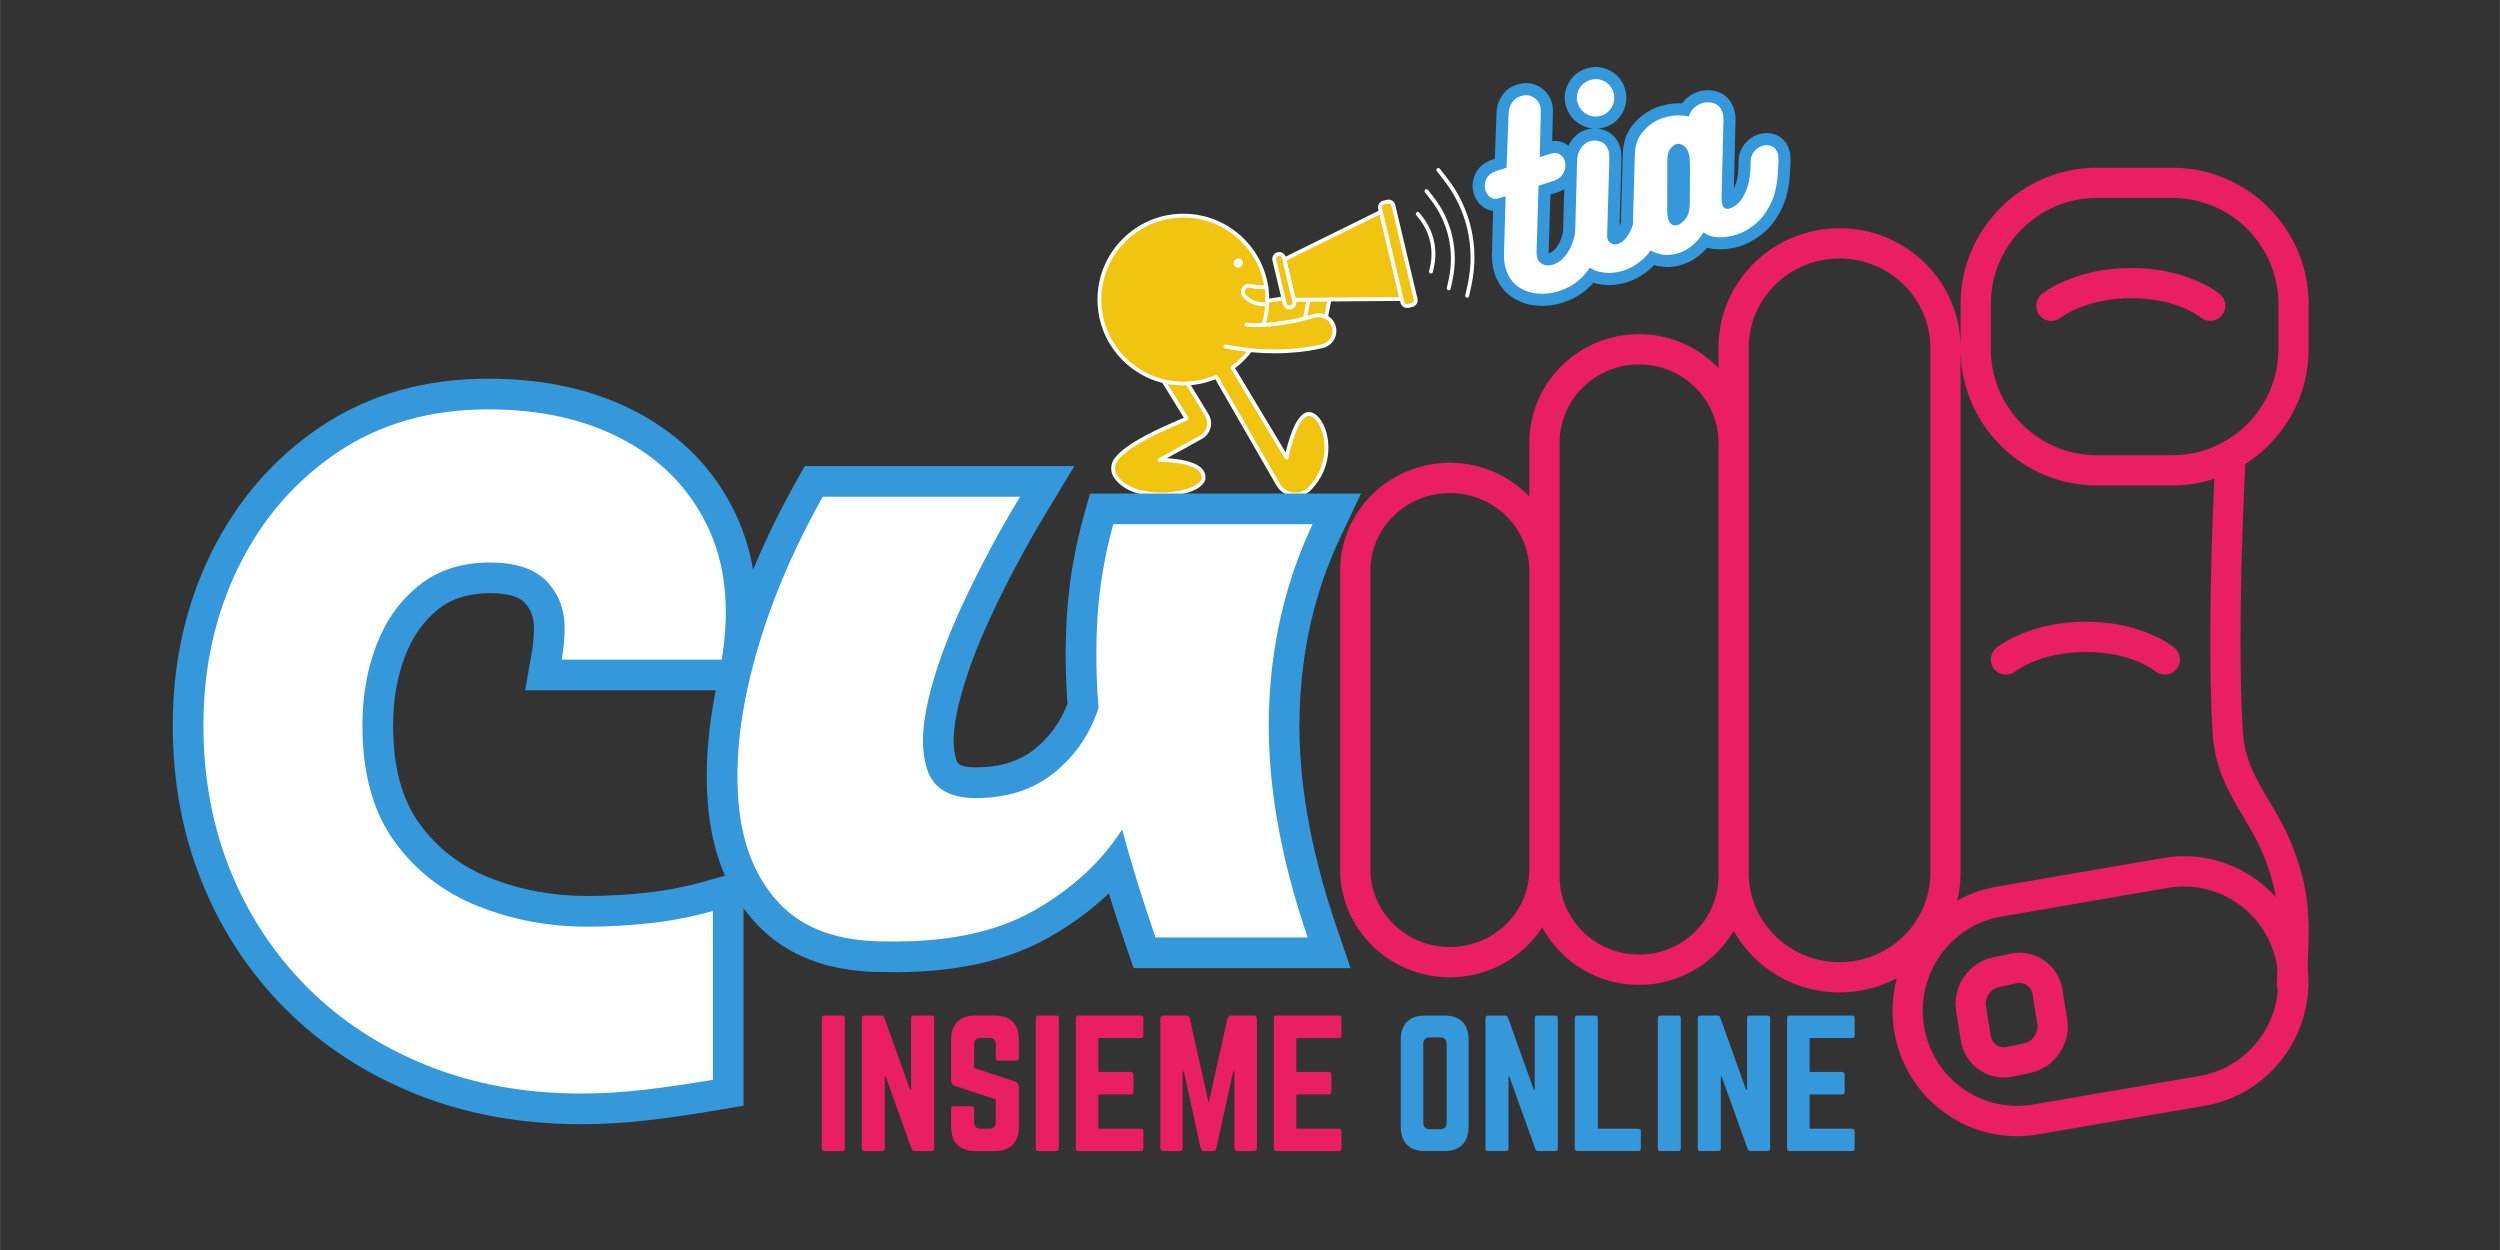
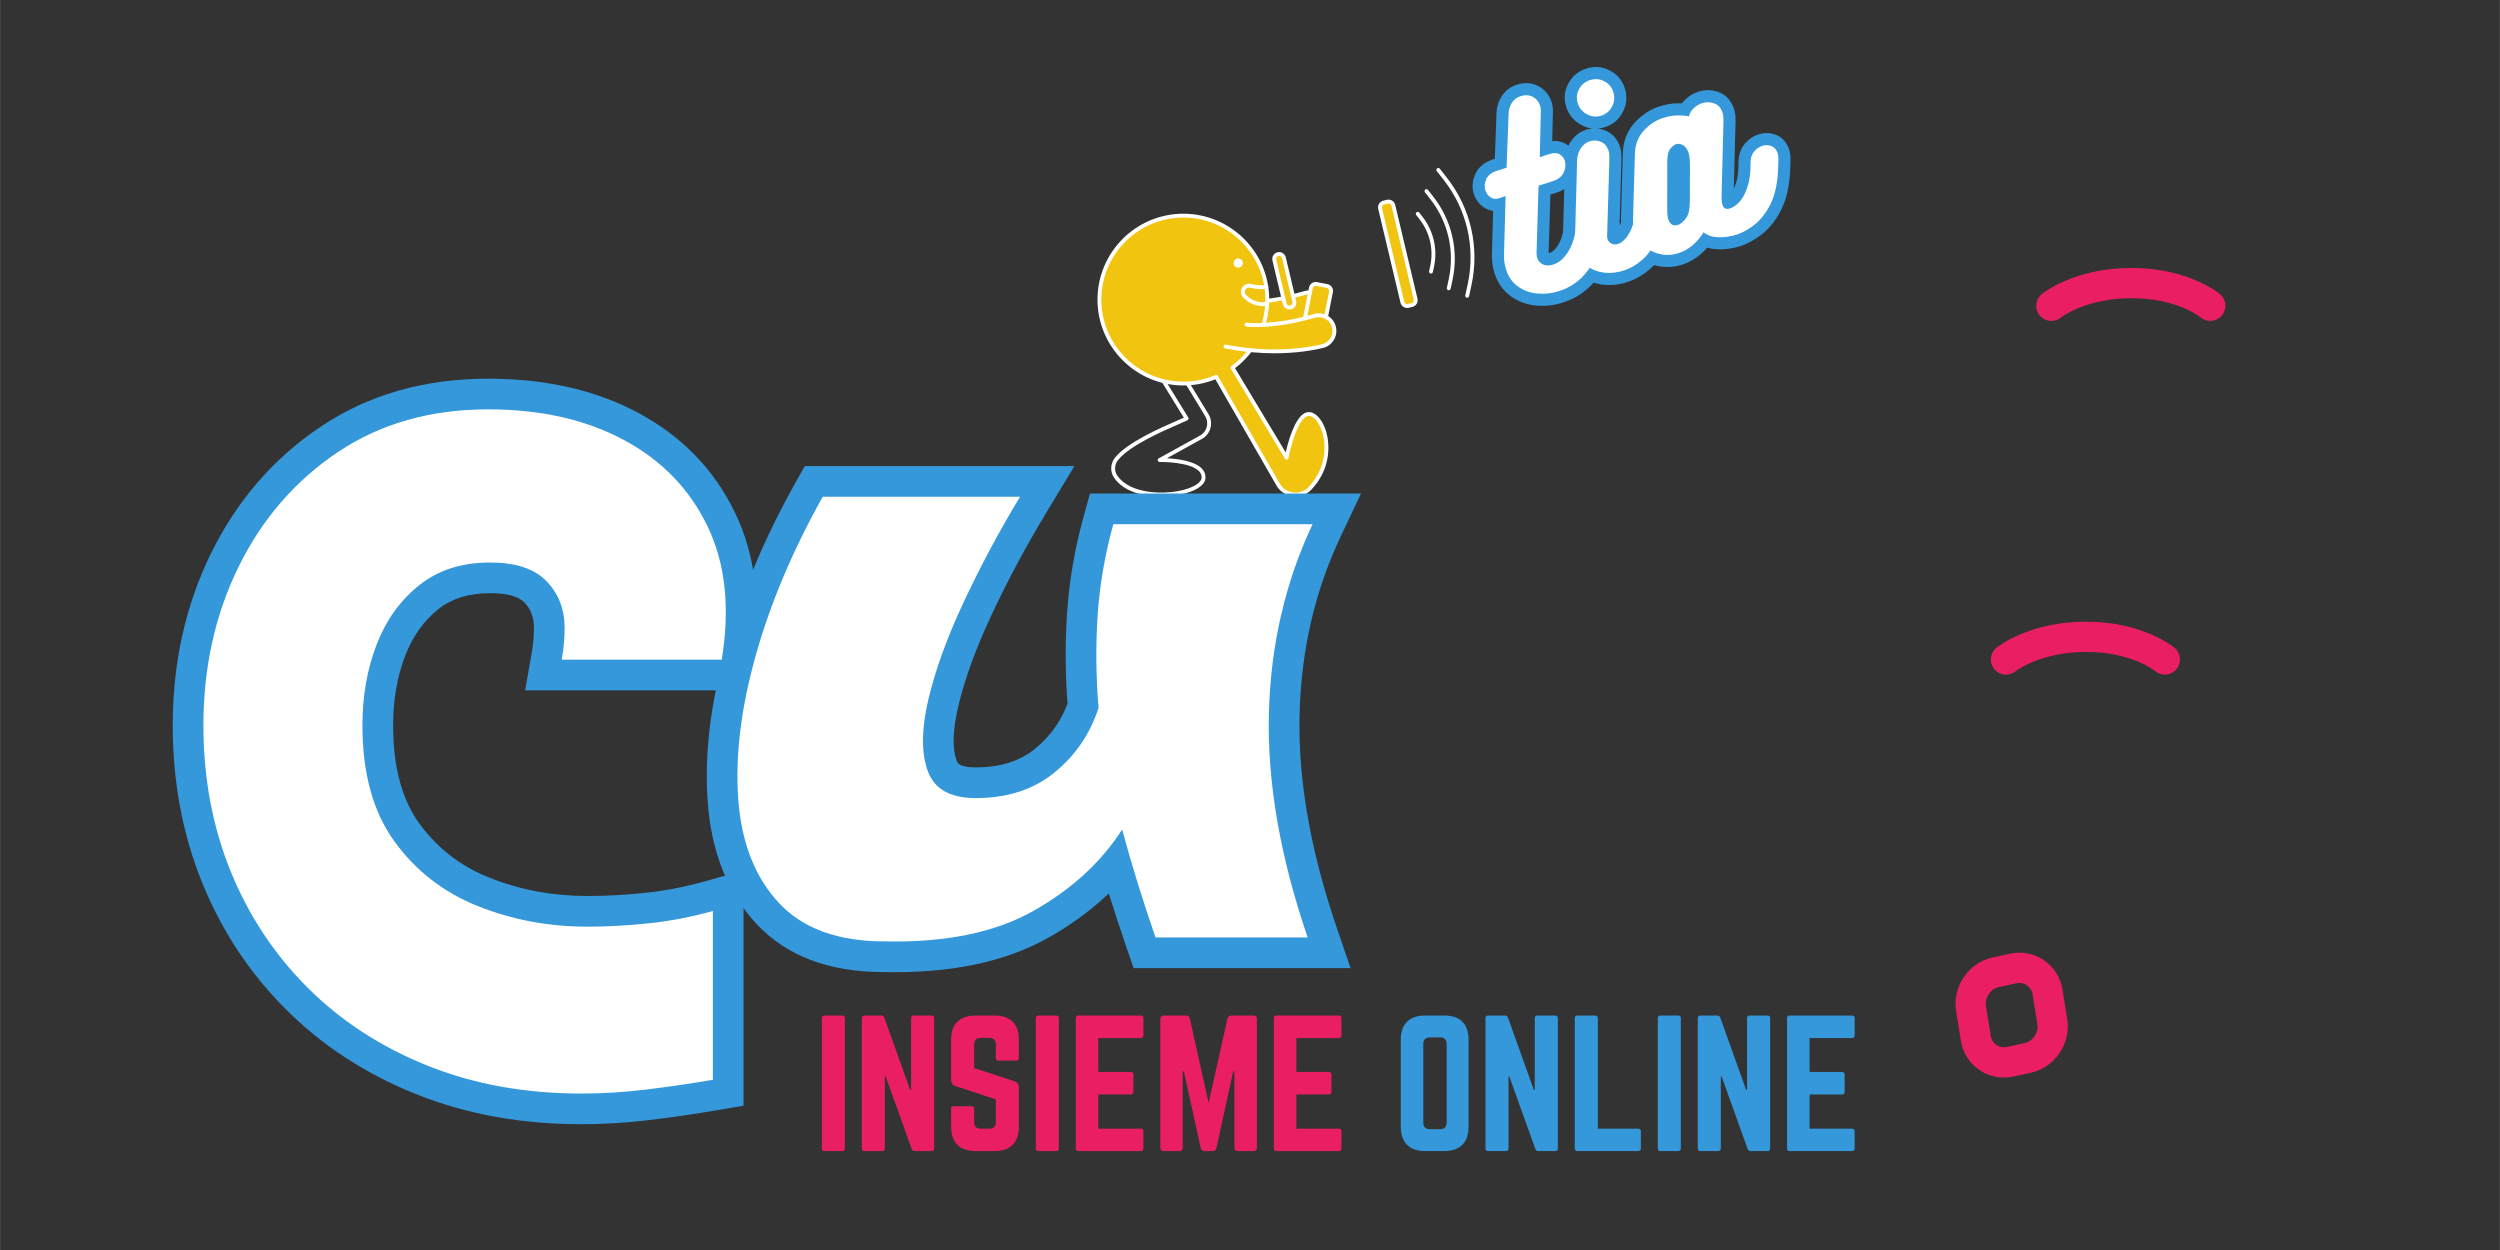
<svg xmlns="http://www.w3.org/2000/svg" version="1.2" preserveAspectRatio="xMidYMid meet" height="1250" viewBox="0 0 1874.88 937.5" zoomAndPan="magnify" width="2500">
  <rect x="0" y="0" width="1874.88" height="937.5" fill="#333333" stroke="none" />
  <defs>
    <clipPath id="46b4bb99cf">
-       <path d="M 1005 125.777 L 1732 125.777 L 1732 852.137 L 1005 852.137 Z M 1005 125.777" />
-     </clipPath>
+       </clipPath>
    <clipPath id="f44c07124d">
      <path d="M 1077 125.777 L 1106 125.777 L 1106 224 L 1077 224 Z M 1077 125.777" />
    </clipPath>
  </defs>
  <g id="6ec64eb2ae">
    <g clip-path="url(#46b4bb99cf)" clip-rule="nonzero">
      <path d="M 1731.414 261.969 L 1731.414 227.922 C 1731.414 171.738 1685.453 125.777 1629.27 125.777 L 1572.523 125.777 C 1516.34 125.777 1470.379 171.738 1470.379 227.922 L 1470.379 260.746 C 1470.379 211.273 1429.723 171.172 1379.578 171.172 C 1329.445 171.172 1288.785 211.273 1288.785 260.746 L 1288.785 276 C 1273.797 260.395 1252.672 250.621 1229.203 250.621 C 1183.77 250.621 1146.918 287.078 1146.918 332.062 L 1146.918 372.289 C 1131.93 356.797 1110.805 347.09 1087.336 347.09 C 1041.895 347.09 1005.051 383.289 1005.051 427.953 L 1005.051 652.117 C 1005.051 696.766 1041.895 732.969 1087.336 732.969 C 1116.473 732.969 1142.016 718.039 1156.637 695.586 C 1170.5 721.203 1197.789 738.645 1229.203 738.645 C 1259.523 738.645 1285.941 722.367 1300.219 698.207 C 1315.719 725.699 1345.434 744.32 1379.578 744.32 C 1395.137 744.32 1409.773 740.445 1422.57 733.645 C 1419.188 746.352 1418.312 759.938 1420.645 773.734 C 1424.859 798.695 1438.5 820.449 1459.051 835.008 C 1474.953 846.27 1493.52 852.148 1512.566 852.148 C 1517.863 852.148 1523.199 851.691 1528.527 850.77 L 1653.625 829.289 C 1702.734 820.863 1736.301 775.004 1730.672 725.699 C 1730.711 724.645 1730.75 723.547 1730.789 722.52 C 1732.027 690.398 1732.922 667.191 1717.816 631.043 C 1713.043 619.629 1707.301 609.98 1701.754 600.648 C 1691.902 584.09 1683.395 569.793 1682.094 549.012 C 1678.676 494.613 1680.762 410.742 1683.945 348.031 C 1712.398 329.848 1731.414 298.055 1731.414 261.969 Z M 1493.078 227.922 C 1493.078 184.113 1528.715 148.477 1572.523 148.477 L 1629.27 148.477 C 1673.078 148.477 1708.715 184.113 1708.715 227.922 L 1708.715 261.969 C 1708.715 291.73 1692.242 317.688 1667.961 331.293 C 1667.516 331.512 1667.086 331.746 1666.676 332.02 C 1655.52 338.004 1642.789 341.414 1629.27 341.414 L 1572.523 341.414 C 1528.715 341.414 1493.078 305.777 1493.078 261.969 Z M 1087.336 710.27 C 1054.48 710.27 1027.75 684.18 1027.75 652.117 L 1027.75 427.953 C 1027.75 395.879 1054.48 369.789 1087.336 369.789 C 1120.191 369.789 1146.918 395.879 1146.918 427.953 L 1146.918 652.117 C 1146.918 684.18 1120.191 710.27 1087.336 710.27 Z M 1288.785 657.215 C 1288.785 689.602 1262.059 715.945 1229.203 715.945 C 1196.348 715.945 1169.617 689.602 1169.617 657.215 L 1169.617 332.062 C 1169.617 299.668 1196.348 273.316 1229.203 273.316 C 1262.059 273.316 1288.785 299.668 1288.785 332.062 Z M 1311.484 654.75 L 1311.484 260.746 C 1311.484 223.871 1342.031 193.871 1379.578 193.871 C 1417.129 193.871 1447.68 223.871 1447.68 260.746 L 1447.68 654.75 C 1447.68 691.625 1417.129 721.621 1379.578 721.621 C 1342.031 721.621 1311.484 691.625 1311.484 654.75 Z M 1649.781 806.922 L 1524.668 828.402 C 1506.172 831.59 1487.535 827.363 1472.168 816.484 C 1456.578 805.445 1446.227 788.918 1443.023 769.953 C 1436.453 731.051 1462.418 694.035 1500.93 687.434 L 1626.027 665.895 C 1630.035 665.207 1634.039 664.867 1638.031 664.867 C 1652.461 664.867 1666.527 669.328 1678.566 677.863 C 1694.145 688.914 1704.492 705.438 1707.695 724.402 C 1707.809 725.07 1707.836 725.727 1707.93 726.395 C 1707.789 730.219 1707.648 734.148 1707.535 738.34 C 1707.492 739.93 1707.785 741.453 1708.34 742.844 C 1705.512 774.371 1682.102 801.375 1649.781 806.922 Z M 1659.438 550.43 C 1661.086 576.688 1671.84 594.77 1682.242 612.254 C 1687.398 620.91 1692.715 629.859 1696.867 639.797 C 1702.059 652.219 1705.07 662.68 1706.766 672.727 C 1702.266 667.805 1697.262 663.293 1691.695 659.348 C 1671.371 644.941 1646.691 639.293 1622.176 643.527 L 1497.082 665.062 C 1486.527 666.871 1476.742 670.492 1467.852 675.422 C 1469.445 668.773 1470.379 661.875 1470.379 654.75 L 1470.379 261.969 C 1470.379 318.152 1516.34 364.113 1572.523 364.113 L 1629.27 364.113 C 1640.227 364.113 1650.77 362.316 1660.684 359.086 C 1657.82 420.801 1656.184 498.582 1659.438 550.43 Z M 1659.438 550.43" style="stroke:none;fill-rule:nonzero;fill:#e91e63;fill-opacity:1;" />
    </g>
    <path d="M 1546.812 742.246 C 1545.367 733.176 1540.457 725.359 1532.98 720.234 C 1525.508 715.113 1516.449 713.34 1507.457 715.273 L 1494.449 718.062 C 1476.414 721.93 1464.094 739.898 1466.996 758.125 L 1470.551 780.43 C 1471.996 789.5 1476.906 797.316 1484.383 802.441 C 1489.883 806.211 1496.242 808.16 1502.801 808.16 C 1505.152 808.16 1507.535 807.91 1509.906 807.398 L 1522.914 804.613 C 1540.949 800.746 1553.27 782.777 1550.371 764.559 Z M 1518.152 782.418 L 1505.148 785.207 C 1502.305 785.828 1499.5 785.285 1497.215 783.723 C 1494.934 782.152 1493.426 779.719 1492.965 776.855 L 1489.414 754.547 C 1488.395 748.16 1492.875 741.613 1499.211 740.258 L 1512.219 737.469 C 1512.98 737.305 1513.746 737.219 1514.496 737.219 C 1516.527 737.219 1518.48 737.812 1520.148 738.953 C 1522.43 740.523 1523.938 742.957 1524.398 745.82 L 1527.949 768.125 C 1528.969 774.516 1524.488 781.059 1518.152 782.418 Z M 1518.152 782.418" style="stroke:none;fill-rule:nonzero;fill:#e91e63;fill-opacity:1;" />
    <path d="M 1564.359 466.258 C 1521.617 466.258 1498.203 485.055 1497.227 485.855 C 1492.383 489.832 1491.676 496.98 1495.648 501.832 C 1497.891 504.562 1501.152 505.98 1504.43 505.98 C 1506.965 505.98 1509.512 505.141 1511.625 503.41 C 1511.797 503.266 1530.199 488.957 1564.359 488.957 C 1598.352 488.957 1615.609 502.762 1616.254 503.289 C 1621.035 507.332 1628.188 506.746 1632.25 501.973 C 1636.301 497.199 1635.719 490.031 1630.938 485.977 C 1629.988 485.172 1607.207 466.258 1564.359 466.258 Z M 1564.359 466.258" style="stroke:none;fill-rule:nonzero;fill:#e91e63;fill-opacity:1;" />
    <path d="M 1598.402 200.969 C 1555.66 200.969 1532.246 219.77 1531.27 220.566 C 1526.426 224.543 1525.719 231.695 1529.691 236.543 C 1531.938 239.273 1535.195 240.691 1538.477 240.691 C 1541.008 240.691 1543.559 239.852 1545.668 238.121 C 1545.84 237.977 1564.242 223.668 1598.402 223.668 C 1632.395 223.668 1649.652 237.473 1650.297 238 C 1655.078 242.047 1662.234 241.457 1666.293 236.688 C 1670.348 231.91 1669.762 224.746 1664.98 220.688 C 1664.035 219.883 1641.25 200.969 1598.402 200.969 Z M 1598.402 200.969" style="stroke:none;fill-rule:nonzero;fill:#e91e63;fill-opacity:1;" />
    <path d="M 927.523 226.328 C 927.523 226.328 947.117 228.871 978.512 219.754 C 984.961 217.887 991.656 221.84 993.18 228.383 C 994.641 234.695 990.707 240.984 984.402 242.469 C 970.637 245.703 945 249.246 911.719 242.723" style="stroke:none;fill-rule:nonzero;fill:#f1c40f;fill-opacity:1;" />
    <path d="M 948.516 247.809 C 937.676 247.809 925.191 246.848 911.438 244.152 C 910.656 244 910.141 243.238 910.293 242.449 C 910.445 241.668 911.207 241.152 911.996 241.305 C 945.711 247.906 971.621 243.984 984.07 241.059 C 989.59 239.762 993.047 234.223 991.766 228.711 C 991.121 225.922 989.402 223.594 986.941 222.145 C 984.492 220.711 981.637 220.348 978.918 221.137 C 947.586 230.23 928.148 227.863 927.336 227.754 C 926.547 227.652 925.98 226.922 926.082 226.133 C 926.184 225.34 926.914 224.777 927.703 224.879 C 927.898 224.898 947.414 227.262 978.105 218.348 C 981.598 217.336 985.25 217.789 988.402 219.637 C 991.562 221.492 993.766 224.48 994.59 228.051 C 996.23 235.117 991.809 242.211 984.73 243.875 C 977.152 245.664 964.66 247.809 948.516 247.809 Z M 948.516 247.809" style="stroke:none;fill-rule:nonzero;fill:#ffffff;fill-opacity:1;" />
    <path d="M 998.18 218.863 L 991.664 251.898 C 991.273 253.898 989.332 255.195 987.34 254.805 L 979.504 253.258 C 977.504 252.867 976.207 250.926 976.602 248.934 L 983.113 215.898 C 983.504 213.898 985.445 212.602 987.441 212.996 L 995.273 214.539 C 997.273 214.93 998.57 216.871 998.18 218.863 Z M 998.18 218.863" style="stroke:none;fill-rule:nonzero;fill:#f1c40f;fill-opacity:1;" />
    <path d="M 988.047 256.324 C 987.723 256.324 987.391 256.297 987.055 256.23 L 979.223 254.688 C 976.449 254.137 974.629 251.434 975.18 248.66 L 981.695 215.617 C 981.961 214.27 982.73 213.109 983.867 212.344 C 985.004 211.574 986.375 211.305 987.723 211.566 L 995.555 213.109 C 996.902 213.379 998.062 214.145 998.824 215.293 C 999.582 216.43 999.859 217.797 999.598 219.145 L 993.086 252.188 C 992.605 254.629 990.453 256.324 988.047 256.324 Z M 986.723 214.371 C 986.281 214.371 985.852 214.5 985.484 214.746 C 984.992 215.082 984.648 215.59 984.535 216.176 L 978.02 249.215 C 977.781 250.426 978.57 251.605 979.781 251.848 L 987.613 253.391 C 988.824 253.621 990.004 252.84 990.242 251.629 L 996.758 218.59 C 996.875 218 996.75 217.406 996.426 216.906 C 996.09 216.414 995.582 216.074 994.996 215.957 L 987.164 214.414 C 987.012 214.387 986.867 214.371 986.723 214.371 Z M 986.723 214.371" style="stroke:none;fill-rule:nonzero;fill:#ffffff;fill-opacity:1;" />
-     <path d="M 881.383 272.41 L 905.07 311.348 C 908.582 317.133 906.574 324.676 900.656 327.934 L 869.672 345.027 C 869.672 345.027 903.445 344.398 902.605 358.484 C 901.828 371.395 851.066 378.867 836.676 357.418 C 833.988 353.418 834.246 348.137 837.211 344.34 C 848.305 330.137 885.504 316.355 889.887 313.871 L 868.121 278.547 Z M 881.383 272.41" style="stroke:none;fill-rule:nonzero;fill:#f1c40f;fill-opacity:1;" />
    <path d="M 870.715 372.375 C 857.066 372.375 842.441 368.629 835.457 358.223 C 832.438 353.715 832.676 347.773 836.059 343.441 C 845.168 331.781 870.875 320.637 883.238 315.285 C 885.094 314.48 886.699 313.785 887.816 313.27 L 866.883 279.301 C 866.664 278.945 866.609 278.52 866.73 278.121 C 866.855 277.723 867.137 277.395 867.512 277.223 L 880.773 271.09 C 881.441 270.781 882.238 271.027 882.621 271.656 L 906.309 310.598 C 908.215 313.734 908.742 317.414 907.801 320.957 C 906.859 324.5 904.57 327.434 901.352 329.203 L 875.078 343.695 C 882.578 344.078 895.742 345.594 901.328 351.41 C 903.293 353.453 904.199 355.859 904.039 358.562 C 903.758 363.332 898.172 367.535 888.723 370.105 C 883.578 371.52 877.258 372.375 870.715 372.375 Z M 870.207 279.172 L 891.121 313.102 C 891.332 313.438 891.387 313.844 891.285 314.227 C 891.188 314.609 890.938 314.93 890.598 315.125 C 889.656 315.66 887.562 316.566 884.391 317.941 C 872.254 323.203 847 334.145 838.348 345.223 C 835.742 348.562 835.543 353.137 837.871 356.605 C 847.297 370.648 873.34 371.301 887.969 367.316 C 895.902 365.156 900.953 361.738 901.156 358.398 C 901.273 356.504 900.641 354.883 899.25 353.426 C 892.266 346.152 869.926 346.469 869.703 346.477 C 869.035 346.461 868.449 346.043 868.273 345.406 C 868.102 344.762 868.391 344.086 868.977 343.762 L 899.961 326.668 C 902.477 325.277 904.266 322.984 905.004 320.211 C 905.742 317.438 905.328 314.551 903.836 312.102 L 880.824 274.266 Z M 870.207 279.172" style="stroke:none;fill-rule:nonzero;fill:#ffffff;fill-opacity:1;" />
    <path d="M 982.441 366.238 C 975.555 373.578 963.477 372.02 958.465 363.301 L 912.066 282.648 C 904.512 285.871 896.184 287.648 887.453 287.648 C 852.688 287.648 824.504 259.461 824.504 224.688 C 824.504 189.922 852.688 161.738 887.453 161.738 C 922.227 161.738 950.414 189.922 950.414 224.688 C 950.414 245.703 940.125 264.301 924.305 275.734 L 964.867 343.238 C 964.867 343.238 972.02 305.355 984.164 311.082 C 994.309 315.848 1002.598 344.754 982.441 366.238 Z M 982.441 366.238" style="stroke:none;fill-rule:nonzero;fill:#f1c40f;fill-opacity:1;" />
    <path d="M 971.664 372.359 C 971.02 372.359 970.367 372.324 969.707 372.242 C 964.414 371.629 959.863 368.637 957.211 364.02 L 911.453 284.469 C 903.844 287.531 895.781 289.09 887.461 289.09 C 851.941 289.098 823.055 260.207 823.055 224.688 C 823.055 189.176 851.941 160.289 887.453 160.289 C 922.965 160.289 951.863 189.176 951.863 224.688 C 951.863 244.855 942.305 263.984 926.227 276.121 L 964.215 339.34 C 966.008 331.543 970.855 313.727 978.441 309.848 C 980.52 308.793 982.648 308.762 984.781 309.762 C 989.648 312.051 993.852 319.043 995.48 327.574 C 996.766 334.281 998.172 351.586 983.496 367.215 C 980.391 370.547 976.156 372.359 971.664 372.359 Z M 912.066 281.199 C 912.574 281.199 913.062 281.469 913.32 281.926 L 959.719 362.578 C 961.906 366.383 965.664 368.859 970.043 369.367 C 974.324 369.867 978.461 368.359 981.383 365.242 C 995.141 350.578 993.836 334.398 992.637 328.125 C 991.191 320.586 987.539 314.27 983.547 312.395 C 982.23 311.77 981.027 311.785 979.758 312.438 C 972.867 315.949 967.703 336.059 966.297 343.508 C 966.188 344.102 965.715 344.559 965.129 344.664 C 964.535 344.766 963.941 344.5 963.629 343.984 L 923.066 276.48 C 922.676 275.836 922.852 275.004 923.457 274.562 C 939.43 263.02 948.965 244.375 948.965 224.688 C 948.965 190.777 921.371 163.188 887.453 163.188 C 853.543 163.188 825.953 190.777 825.953 224.688 C 825.953 258.605 853.543 286.199 887.453 286.199 C 895.816 286.199 903.902 284.555 911.504 281.316 C 911.684 281.234 911.879 281.199 912.066 281.199 Z M 912.066 281.199" style="stroke:none;fill-rule:nonzero;fill:#ffffff;fill-opacity:1;" />
    <path d="M 932.074 197.285 C 932.074 197.746 931.984 198.188 931.809 198.609 C 931.633 199.035 931.383 199.41 931.059 199.734 C 930.734 200.059 930.359 200.309 929.938 200.484 C 929.512 200.66 929.07 200.75 928.609 200.75 C 928.152 200.75 927.711 200.66 927.285 200.484 C 926.859 200.309 926.484 200.059 926.16 199.734 C 925.836 199.41 925.586 199.035 925.41 198.609 C 925.234 198.188 925.148 197.746 925.148 197.285 C 925.148 196.824 925.234 196.383 925.41 195.961 C 925.586 195.535 925.836 195.16 926.16 194.836 C 926.484 194.512 926.859 194.262 927.285 194.086 C 927.711 193.91 928.152 193.82 928.609 193.82 C 929.07 193.82 929.512 193.91 929.938 194.086 C 930.359 194.262 930.734 194.512 931.059 194.836 C 931.383 195.16 931.633 195.535 931.809 195.961 C 931.984 196.383 932.074 196.824 932.074 197.285 Z M 932.074 197.285" style="stroke:none;fill-rule:nonzero;fill:#ffffff;fill-opacity:1;" />
    <path d="M 934.805 243.492 C 934.805 243.492 954.398 246.035 985.793 236.922 C 992.242 235.051 998.938 239.008 1000.461 245.551 C 1001.926 251.859 997.988 258.148 991.688 259.637 C 977.918 262.867 952.281 266.41 919.004 259.891" style="stroke:none;fill-rule:nonzero;fill:#f1c40f;fill-opacity:1;" />
    <path d="M 955.797 264.969 C 944.957 264.969 932.473 264.004 918.719 261.309 C 917.938 261.156 917.422 260.398 917.574 259.605 C 917.727 258.824 918.488 258.309 919.277 258.461 C 952.992 265.062 978.902 261.145 991.352 258.215 C 996.875 256.918 1000.328 251.383 999.047 245.867 C 998.402 243.078 996.684 240.754 994.223 239.305 C 991.773 237.871 988.918 237.508 986.199 238.305 C 954.871 247.398 935.43 245.02 934.617 244.918 C 933.828 244.816 933.262 244.094 933.363 243.297 C 933.465 242.5 934.195 241.934 934.988 242.043 C 935.184 242.066 954.695 244.426 985.391 235.516 C 988.883 234.5 992.539 234.957 995.684 236.805 C 998.844 238.66 1001.047 241.645 1001.875 245.215 C 1003.512 252.281 999.09 259.375 992.012 261.035 C 984.434 262.824 971.941 264.969 955.797 264.969 Z M 955.797 264.969" style="stroke:none;fill-rule:nonzero;fill:#ffffff;fill-opacity:1;" />
-     <path d="M 1035.625 158.852 L 1051.137 224.211 L 970.348 224.848 L 963.164 194.598 Z M 1035.625 158.852" style="stroke:none;fill-rule:nonzero;fill:#f1c40f;fill-opacity:1;" />
-     <path d="M 970.348 226.297 C 969.672 226.297 969.094 225.832 968.934 225.184 L 961.754 194.93 C 961.594 194.27 961.914 193.598 962.52 193.293 L 1034.98 157.555 C 1035.371 157.359 1035.84 157.352 1036.242 157.543 C 1036.641 157.73 1036.93 158.094 1037.031 158.52 L 1052.543 223.879 C 1052.645 224.305 1052.543 224.762 1052.273 225.109 C 1052 225.457 1051.586 225.66 1051.145 225.668 L 970.355 226.305 C 970.355 226.297 970.348 226.297 970.348 226.297 Z M 964.84 195.379 L 971.484 223.383 L 1049.305 222.77 L 1034.633 160.953 Z M 964.84 195.379" style="stroke:none;fill-rule:nonzero;fill:#ffffff;fill-opacity:1;" />
    <path d="M 962.867 193.336 L 970.645 226.102 C 971.113 228.078 969.891 230.074 967.91 230.535 C 965.934 231.008 963.941 229.781 963.477 227.805 L 955.703 195.039 C 955.23 193.062 956.457 191.066 958.434 190.605 C 960.414 190.133 962.398 191.359 962.867 193.336 Z M 962.867 193.336" style="stroke:none;fill-rule:nonzero;fill:#f1c40f;fill-opacity:1;" />
    <path d="M 967.051 232.086 C 966.109 232.086 965.188 231.824 964.363 231.32 C 963.195 230.602 962.375 229.473 962.059 228.129 L 954.281 195.363 C 953.965 194.031 954.188 192.656 954.906 191.488 C 955.621 190.32 956.754 189.504 958.094 189.184 C 959.426 188.867 960.805 189.09 961.977 189.809 C 963.145 190.523 963.965 191.656 964.281 192.996 L 972.055 225.762 C 972.375 227.094 972.152 228.473 971.434 229.645 C 970.715 230.812 969.586 231.629 968.246 231.949 C 967.848 232.043 967.449 232.086 967.051 232.086 Z M 959.281 191.953 C 959.109 191.953 958.934 191.973 958.762 192.012 C 958.18 192.148 957.688 192.504 957.371 193.012 C 957.059 193.516 956.957 194.117 957.094 194.699 L 964.867 227.465 C 965.008 228.043 965.363 228.535 965.867 228.855 C 966.375 229.168 966.977 229.27 967.559 229.129 C 968.137 228.992 968.629 228.637 968.949 228.129 C 969.258 227.625 969.359 227.023 969.223 226.441 L 961.449 193.676 C 961.312 193.098 960.957 192.605 960.449 192.293 C 960.094 192.066 959.695 191.953 959.281 191.953 Z M 959.281 191.953" style="stroke:none;fill-rule:nonzero;fill:#ffffff;fill-opacity:1;" />
    <path d="M 1044.941 154 L 1061.645 224.355 C 1062.117 226.332 1060.891 228.328 1058.914 228.789 L 1056.172 229.441 C 1054.195 229.914 1052.203 228.688 1051.738 226.711 L 1035.039 156.352 C 1034.566 154.375 1035.793 152.383 1037.77 151.918 L 1040.508 151.266 C 1042.484 150.797 1044.473 152.02 1044.941 154 Z M 1044.941 154" style="stroke:none;fill-rule:nonzero;fill:#f1c40f;fill-opacity:1;" />
    <path d="M 1055.305 230.992 C 1054.363 230.992 1053.441 230.73 1052.617 230.227 C 1051.449 229.508 1050.629 228.379 1050.312 227.035 L 1033.609 156.68 C 1033.293 155.348 1033.516 153.969 1034.234 152.805 C 1034.949 151.637 1036.082 150.816 1037.422 150.5 L 1040.16 149.848 C 1041.492 149.527 1042.871 149.754 1044.043 150.469 C 1045.211 151.188 1046.031 152.316 1046.348 153.656 L 1063.051 224.016 C 1063.703 226.77 1061.992 229.543 1059.238 230.195 L 1056.5 230.848 C 1056.102 230.949 1055.703 230.992 1055.305 230.992 Z M 1041.363 152.613 C 1041.188 152.613 1041.016 152.637 1040.84 152.672 L 1038.102 153.324 C 1037.523 153.461 1037.031 153.816 1036.711 154.324 C 1036.398 154.832 1036.297 155.434 1036.438 156.012 L 1053.137 226.371 C 1053.273 226.949 1053.629 227.441 1054.137 227.762 C 1054.645 228.074 1055.246 228.168 1055.824 228.035 L 1058.566 227.383 C 1059.77 227.102 1060.508 225.891 1060.223 224.688 L 1043.523 154.332 C 1043.383 153.754 1043.031 153.258 1042.523 152.941 C 1042.176 152.73 1041.77 152.613 1041.363 152.613 Z M 1041.363 152.613" style="stroke:none;fill-rule:nonzero;fill:#ffffff;fill-opacity:1;" />
    <path d="M 947.789 229.617 C 941.633 229.617 936.441 227.441 932.348 223.137 C 930.414 221.102 930.074 218.234 931.48 215.828 C 932.906 213.398 935.602 212.285 938.355 212.988 C 944.34 214.523 949.43 213.777 949.477 213.77 C 950.27 213.645 951.008 214.195 951.129 214.988 C 951.254 215.777 950.703 216.516 949.914 216.641 C 949.68 216.676 944.184 217.48 937.633 215.797 C 935.848 215.344 934.574 216.27 933.973 217.297 C 933.387 218.305 933.195 219.84 934.438 221.145 C 938.465 225.383 943.762 227.227 950.176 226.609 C 950.977 226.535 951.68 227.117 951.754 227.914 C 951.832 228.711 951.246 229.422 950.449 229.492 C 949.551 229.574 948.66 229.617 947.789 229.617 Z M 947.789 229.617" style="stroke:none;fill-rule:nonzero;fill:#ffffff;fill-opacity:1;" />
    <g clip-path="url(#f44c07124d)" clip-rule="nonzero">
      <path d="M 1100.324 223.285 C 1100.223 223.285 1100.121 223.27 1100.012 223.246 C 1099.23 223.074 1098.734 222.305 1098.902 221.523 L 1100.691 213.297 C 1106.707 185.723 1100.156 157.164 1082.73 134.965 L 1077.527 128.34 C 1077.035 127.711 1077.145 126.797 1077.773 126.305 C 1078.402 125.812 1079.316 125.922 1079.809 126.551 L 1085.012 133.176 C 1102.977 156.055 1109.727 185.488 1103.531 213.914 L 1101.742 222.137 C 1101.59 222.82 1100.988 223.285 1100.324 223.285 Z M 1100.324 223.285" style="stroke:none;fill-rule:nonzero;fill:#ffffff;fill-opacity:1;" />
    </g>
    <path d="M 1086.496 217.684 C 1086.395 217.684 1086.293 217.668 1086.188 217.645 C 1085.402 217.473 1084.91 216.703 1085.078 215.922 L 1086.461 209.566 C 1091.086 188.359 1086.047 166.395 1072.645 149.316 L 1068.629 144.203 C 1068.137 143.57 1068.246 142.66 1068.875 142.164 C 1069.508 141.672 1070.418 141.781 1070.91 142.414 L 1074.926 147.527 C 1088.867 165.289 1094.105 188.125 1089.293 210.184 L 1087.91 216.539 C 1087.758 217.227 1087.164 217.684 1086.496 217.684 Z M 1086.496 217.684" style="stroke:none;fill-rule:nonzero;fill:#ffffff;fill-opacity:1;" />
    <path d="M 1073.18 205.176 C 1073.078 205.176 1072.977 205.16 1072.867 205.141 C 1072.086 204.965 1071.594 204.199 1071.758 203.414 L 1072.586 199.633 C 1075.297 187.191 1072.348 174.316 1064.484 164.301 L 1062.094 161.258 C 1061.602 160.629 1061.711 159.715 1062.34 159.223 C 1062.969 158.73 1063.883 158.84 1064.375 159.469 L 1066.766 162.512 C 1075.164 173.207 1078.316 186.969 1075.418 200.25 L 1074.594 204.031 C 1074.449 204.711 1073.848 205.176 1073.18 205.176 Z M 1073.18 205.176" style="stroke:none;fill-rule:nonzero;fill:#ffffff;fill-opacity:1;" />
    <g style="fill:#3498db;fill-opacity:1;">
      <g transform="translate(137.782, 719.298)">
        <path d="M 260.781 -228.539 C 262.02 -235.562 262.641 -242.082 262.641 -248.102 C 262.641 -256.098 260.273 -262.527 255.543 -267.387 C 250.98 -272.074 242.363 -274.418 229.695 -274.418 C 213.934 -274.418 201.031 -270.434 190.984 -262.469 C 180.02 -253.773 171.734 -242.168 166.121 -227.656 C 160.039 -211.918 156.996 -194.441 156.996 -175.215 C 156.996 -144.348 163.52 -119.879 176.566 -101.816 C 189.91 -83.336 207.402 -69.77 229.035 -61.117 C 252.062 -51.906 276.574 -47.301 302.578 -47.301 C 316.969 -47.301 331.73 -48.117 346.863 -49.746 C 361.539 -51.328 376.113 -54.152 390.582 -58.223 L 419.82 -66.445 L 419.82 109.953 L 400.699 113.23 C 383.137 116.238 365.941 118.75 349.109 120.758 C 331.762 122.832 314.781 123.867 298.16 123.867 C 252.988 123.867 211.605 116.32 174.008 101.23 C 136.246 86.07 103.742 64.867 76.492 37.617 C 49.258 10.383 28.309 -21.367 13.641 -57.633 C -0.977 -93.773 -8.281 -132.969 -8.281 -175.215 C -8.281 -222.473 1.344 -265.621 20.594 -304.656 C 40.078 -344.164 67.477 -375.734 102.789 -399.367 C 138.562 -423.309 180.375 -435.281 228.223 -435.281 C 271.328 -435.281 308.809 -426.766 340.664 -409.742 C 373.539 -392.168 397.816 -367.141 413.484 -334.664 C 429.09 -302.316 433.309 -264.367 426.141 -220.805 L 422.969 -201.535 L 256.016 -201.535 Z M 306.094 -220.543 L 283.438 -224.543 L 283.438 -247.547 L 403.438 -247.547 L 403.438 -224.543 L 380.738 -228.277 C 386.328 -262.266 383.43 -291.062 372.043 -314.668 C 360.719 -338.141 343.027 -356.305 318.973 -369.16 C 293.895 -382.562 263.645 -389.266 228.223 -389.266 C 189.691 -389.266 156.41 -379.887 128.379 -361.129 C 99.887 -342.059 77.715 -316.453 61.863 -284.305 C 45.773 -251.684 37.73 -215.32 37.73 -175.215 C 37.73 -138.938 43.922 -105.492 56.297 -74.883 C 68.625 -44.398 86.203 -17.746 109.031 5.082 C 131.84 27.895 159.215 45.707 191.148 58.527 C 223.246 71.41 258.918 77.852 298.16 77.852 C 312.953 77.852 328.121 76.926 343.656 75.07 C 359.711 73.152 376.133 70.754 392.926 67.875 L 396.812 90.555 L 373.805 90.555 L 373.805 -36.074 L 396.812 -36.074 L 403.043 -13.926 C 386.102 -9.16 369.02 -5.852 351.793 -3.996 C 335.02 -2.191 318.617 -1.289 302.578 -1.289 C 270.668 -1.289 240.457 -6.988 211.949 -18.395 C 182.047 -30.352 157.82 -49.18 139.266 -74.875 C 120.41 -100.98 110.98 -134.43 110.98 -175.215 C 110.98 -200.164 115.055 -223.176 123.203 -244.25 C 131.828 -266.547 144.891 -284.637 162.391 -298.52 C 180.812 -313.129 203.246 -320.434 229.695 -320.434 C 255.309 -320.434 274.914 -313.449 288.512 -299.488 C 301.938 -285.695 308.652 -268.566 308.652 -248.102 C 308.652 -239.395 307.801 -230.211 306.094 -220.543 Z M 306.094 -220.543" style="stroke:none" />
      </g>
    </g>
    <g style="fill:#3498db;fill-opacity:1;">
      <g transform="translate(538.232, 719.298)">
        <path d="M 466.945 -316.32 C 447.715 -275.57 437.527 -231.176 436.379 -183.133 C 435.215 -134.578 444.5 -81.41 464.23 -23.633 L 474.625 6.812 L 311.941 6.812 L 306.598 -8.695 C 301.605 -23.164 296.988 -37.266 292.746 -50.996 C 288.488 -64.766 284.609 -78.164 281.098 -91.199 L 303.316 -97.18 L 322.691 -84.777 C 304.93 -57.02 280.031 -34.105 247.992 -16.035 C 215.617 2.227 174.508 10.82 124.66 9.75 C 83.488 9.754 51.676 -2.242 29.215 -26.242 C 7.613 -49.324 -4.621 -79.754 -7.48 -117.527 C -10.141 -152.609 -5.582 -191.203 6.188 -233.312 C 17.723 -274.594 35.23 -316.156 58.707 -358.008 L 65.301 -369.758 L 267.516 -369.758 L 246.445 -334.859 C 231.16 -309.539 217.43 -283.875 205.258 -257.859 C 193.422 -232.562 185.109 -209.652 180.32 -189.129 C 176.203 -171.484 175.82 -158.055 179.168 -148.844 C 179.68 -147.445 180.457 -146.449 181.508 -145.863 C 184.023 -144.449 188.059 -143.742 193.621 -143.742 C 211.734 -143.742 226.531 -148.406 238.008 -157.734 C 250.199 -167.641 258.785 -180.254 263.766 -195.578 L 285.645 -188.469 L 262.723 -186.516 C 260.66 -210.727 260.406 -234.816 261.949 -258.785 C 263.523 -283.184 267.715 -307.68 274.516 -332.27 L 279.184 -349.145 L 482.438 -349.145 Z M 425.332 -335.957 L 446.137 -326.137 L 446.137 -303.129 L 296.688 -303.129 L 296.688 -326.137 L 318.863 -320.004 C 312.906 -298.461 309.238 -277.066 307.871 -255.82 C 306.473 -234.145 306.703 -212.344 308.57 -190.418 L 308.965 -185.781 L 307.527 -181.355 C 299.746 -157.418 286.246 -137.641 267.023 -122.023 C 247.094 -105.828 222.625 -97.73 193.621 -97.73 C 180.039 -97.73 168.496 -100.398 158.988 -105.734 C 148.012 -111.895 140.324 -121.023 135.926 -133.121 C 129.457 -150.902 129.32 -173.059 135.512 -199.586 C 141.027 -223.234 150.383 -249.156 163.578 -277.359 C 176.438 -304.844 190.93 -331.938 207.055 -358.645 L 226.75 -346.75 L 226.75 -323.742 L 78.773 -323.742 L 78.773 -346.75 L 98.84 -335.496 C 77.16 -296.852 61.051 -258.664 50.5 -220.926 C 40.184 -184.012 36.152 -150.707 38.402 -121.004 C 40.449 -93.992 48.586 -72.887 62.809 -57.684 C 76.18 -43.402 97.125 -36.258 125.648 -36.254 C 167.09 -35.363 200.336 -41.98 225.387 -56.113 C 250.773 -70.434 270.289 -88.258 283.938 -109.582 L 311.996 -153.426 L 325.531 -103.16 C 328.895 -90.672 332.617 -77.812 336.707 -64.586 C 340.805 -51.324 345.27 -37.695 350.098 -23.695 L 328.348 -16.195 L 328.348 -39.203 L 442.457 -39.203 L 442.457 -16.195 L 420.684 -8.762 C 399.188 -71.719 389.086 -130.211 390.375 -184.234 C 391.68 -238.766 403.332 -289.34 425.332 -335.957 Z M 425.332 -335.957" style="stroke:none" />
      </g>
    </g>
    <g style="fill:#ffffff;fill-opacity:1;">
      <g transform="translate(137.782, 719.298)">
        <path d="M 283.438 -224.547 C 284.906 -232.891 285.641 -240.738 285.641 -248.094 C 285.641 -262.332 281.098 -274.113 272.016 -283.438 C 262.941 -292.758 248.836 -297.422 229.703 -297.422 C 208.586 -297.422 190.914 -291.773 176.688 -280.484 C 162.457 -269.203 151.781 -254.359 144.656 -235.953 C 137.539 -217.547 133.984 -197.301 133.984 -175.219 C 133.984 -139.383 141.957 -110.426 157.906 -88.344 C 173.863 -66.258 194.723 -50.062 220.484 -39.75 C 246.254 -29.445 273.617 -24.297 302.578 -24.297 C 317.797 -24.297 333.379 -25.156 349.328 -26.875 C 365.273 -28.594 381.102 -31.66 396.812 -36.078 L 396.812 90.547 C 379.633 93.492 362.82 95.945 346.375 97.906 C 329.938 99.875 313.863 100.859 298.156 100.859 C 255.945 100.859 217.422 93.863 182.578 79.875 C 147.734 65.883 117.797 46.375 92.766 21.344 C 67.734 -3.688 48.469 -32.883 34.969 -66.25 C 21.469 -99.625 14.719 -135.945 14.719 -175.219 C 14.719 -218.895 23.551 -258.645 41.219 -294.469 C 58.895 -330.301 83.68 -358.895 115.578 -380.25 C 147.484 -401.602 185.031 -412.281 228.219 -412.281 C 267.488 -412.281 301.352 -404.672 329.812 -389.453 C 358.281 -374.234 379.266 -352.633 392.766 -324.656 C 406.266 -296.688 409.82 -263.316 403.438 -224.547 Z M 283.438 -224.547" style="stroke:none" />
      </g>
    </g>
    <g style="fill:#ffffff;fill-opacity:1;">
      <g transform="translate(538.232, 719.298)">
        <path d="M 446.141 -326.141 C 425.523 -282.453 414.602 -234.961 413.375 -183.672 C 412.145 -132.391 421.836 -76.566 442.453 -16.203 L 328.344 -16.203 C 323.438 -30.43 318.895 -44.289 314.719 -57.781 C 310.551 -71.281 306.75 -84.41 303.312 -97.172 C 287.602 -72.641 265.395 -52.273 236.688 -36.078 C 207.977 -19.879 170.801 -12.27 125.156 -13.25 C 90.312 -13.25 63.93 -22.816 46.016 -41.953 C 28.098 -61.098 17.91 -86.867 15.453 -119.266 C 13.004 -151.66 17.301 -187.613 28.344 -227.125 C 39.383 -266.633 56.195 -306.508 78.781 -346.75 L 226.75 -346.75 C 211.039 -320.738 196.926 -294.359 184.406 -267.609 C 171.895 -240.859 163.062 -216.441 157.906 -194.359 C 152.758 -172.273 152.641 -154.484 157.547 -140.984 C 162.453 -127.484 174.477 -120.734 193.625 -120.734 C 217.176 -120.734 236.805 -127.113 252.516 -139.875 C 268.223 -152.633 279.266 -168.832 285.641 -188.469 C 283.68 -211.531 283.438 -234.473 284.906 -257.297 C 286.383 -280.117 290.312 -303.066 296.688 -326.141 Z M 446.141 -326.141" style="stroke:none" />
      </g>
    </g>
    <g style="fill:#e91e63;fill-opacity:1;">
      <g transform="translate(609.956, 863.303)">
        <path d="M 8.391 -101.656 L 21.609 -101.656 C 22.961 -101.656 23.641 -100.977 23.641 -99.625 L 23.641 -2.031 C 23.641 -0.676 22.961 0 21.609 0 L 8.391 0 C 7.035 0 6.359 -0.676 6.359 -2.031 L 6.359 -99.625 C 6.359 -100.977 7.035 -101.656 8.391 -101.656 Z M 8.391 -101.656" style="stroke:none" />
      </g>
    </g>
    <g style="fill:#e91e63;fill-opacity:1;">
      <g transform="translate(639.944, 863.303)">
        <path d="M 45.359 -101.656 L 58.578 -101.656 C 59.93 -101.656 60.609 -100.977 60.609 -99.625 L 60.609 -2.031 C 60.609 -0.676 59.93 0 58.578 0 L 46 0 C 44.812 0 44.051 -0.551 43.719 -1.656 L 24.266 -55.922 L 23.641 -55.922 L 23.641 -2.031 C 23.641 -0.676 22.961 0 21.609 0 L 8.391 0 C 7.035 0 6.359 -0.676 6.359 -2.031 L 6.359 -99.625 C 6.359 -100.977 7.035 -101.656 8.391 -101.656 L 20.969 -101.656 C 22.156 -101.656 22.914 -101.109 23.25 -100.016 L 42.578 -46 L 43.328 -46 L 43.328 -99.625 C 43.328 -100.977 44.004 -101.656 45.359 -101.656 Z M 45.359 -101.656" style="stroke:none" />
      </g>
    </g>
    <g style="fill:#e91e63;fill-opacity:1;">
      <g transform="translate(706.91, 863.303)">
        <path d="M 24.656 -101.656 L 38.891 -101.656 C 44.898 -101.656 49.453 -100.109 52.547 -97.016 C 55.641 -93.93 57.188 -89.379 57.188 -83.359 L 57.188 -69.891 C 57.188 -68.535 56.508 -67.859 55.156 -67.859 L 41.938 -67.859 C 40.582 -67.859 39.906 -68.535 39.906 -69.891 L 39.906 -79.812 C 39.906 -83.195 38.207 -84.891 34.812 -84.891 L 28.719 -84.891 C 25.332 -84.891 23.641 -83.195 23.641 -79.812 L 23.641 -62.266 L 53.875 -52.359 C 56.082 -51.422 57.188 -49.852 57.188 -47.656 L 57.188 -18.297 C 57.188 -12.367 55.641 -7.836 52.547 -4.703 C 49.453 -1.566 44.898 0 38.891 0 L 24.656 0 C 18.719 0 14.18 -1.566 11.047 -4.703 C 7.922 -7.836 6.359 -12.367 6.359 -18.297 L 6.359 -31.641 C 6.359 -32.992 7.035 -33.672 8.391 -33.672 L 21.609 -33.672 C 22.961 -33.672 23.641 -32.992 23.641 -31.641 L 23.641 -21.859 C 23.641 -18.473 25.332 -16.781 28.719 -16.781 L 34.812 -16.781 C 38.207 -16.781 39.906 -18.473 39.906 -21.859 L 39.906 -38.766 L 9.781 -48.672 C 7.5 -49.43 6.359 -51 6.359 -53.375 L 6.359 -83.359 C 6.359 -89.379 7.922 -93.93 11.047 -97.016 C 14.18 -100.109 18.719 -101.656 24.656 -101.656 Z M 24.656 -101.656" style="stroke:none" />
      </g>
    </g>
    <g style="fill:#e91e63;fill-opacity:1;">
      <g transform="translate(770.444, 863.303)">
        <path d="M 8.391 -101.656 L 21.609 -101.656 C 22.961 -101.656 23.641 -100.977 23.641 -99.625 L 23.641 -2.031 C 23.641 -0.676 22.961 0 21.609 0 L 8.391 0 C 7.035 0 6.359 -0.676 6.359 -2.031 L 6.359 -99.625 C 6.359 -100.977 7.035 -101.656 8.391 -101.656 Z M 8.391 -101.656" style="stroke:none" />
      </g>
    </g>
    <g style="fill:#e91e63;fill-opacity:1;">
      <g transform="translate(800.432, 863.303)">
        <path d="M 57.062 -99.625 L 57.062 -86.922 C 57.062 -85.484 56.383 -84.766 55.031 -84.766 L 23.25 -84.766 L 23.25 -59.344 L 47.531 -59.344 C 48.883 -59.344 49.562 -58.625 49.562 -57.188 L 49.562 -44.609 C 49.562 -43.16 48.883 -42.438 47.531 -42.438 L 23.25 -42.438 L 23.25 -16.781 L 55.031 -16.781 C 56.383 -16.781 57.062 -16.098 57.062 -14.734 L 57.062 -2.031 C 57.062 -0.676 56.383 0 55.031 0 L 8.266 0 C 6.992 0 6.359 -0.676 6.359 -2.031 L 6.359 -99.625 C 6.359 -100.977 6.992 -101.656 8.266 -101.656 L 55.031 -101.656 C 56.383 -101.656 57.062 -100.977 57.062 -99.625 Z M 57.062 -99.625" style="stroke:none" />
      </g>
    </g>
    <g style="fill:#e91e63;fill-opacity:1;">
      <g transform="translate(863.84, 863.303)">
        <path d="M 59.469 -101.656 L 76.25 -101.656 C 77.938 -101.656 78.781 -100.812 78.781 -99.125 L 78.781 -2.547 C 78.781 -0.848 77.938 0 76.25 0 L 64.422 0 C 62.734 0 61.891 -0.848 61.891 -2.547 L 61.891 -59.734 L 61 -59.734 L 48.422 -2.281 C 48.078 -0.758 47.145 0 45.625 0 L 39.391 0 C 37.953 0 37.02 -0.758 36.594 -2.281 L 24.016 -59.734 L 23.125 -59.734 L 23.125 -2.547 C 23.125 -0.848 22.281 0 20.594 0 L 8.891 0 C 7.203 0 6.359 -0.848 6.359 -2.547 L 6.359 -99.125 C 6.359 -100.812 7.203 -101.656 8.891 -101.656 L 25.672 -101.656 C 27.191 -101.656 28.125 -100.895 28.469 -99.375 L 42.578 -36.094 L 56.672 -99.375 C 57.098 -100.895 58.031 -101.656 59.469 -101.656 Z M 59.469 -101.656" style="stroke:none" />
      </g>
    </g>
    <g style="fill:#e91e63;fill-opacity:1;">
      <g transform="translate(948.976, 863.303)">
        <path d="M 57.062 -99.625 L 57.062 -86.922 C 57.062 -85.484 56.383 -84.766 55.031 -84.766 L 23.25 -84.766 L 23.25 -59.344 L 47.531 -59.344 C 48.883 -59.344 49.562 -58.625 49.562 -57.188 L 49.562 -44.609 C 49.562 -43.16 48.883 -42.438 47.531 -42.438 L 23.25 -42.438 L 23.25 -16.781 L 55.031 -16.781 C 56.383 -16.781 57.062 -16.098 57.062 -14.734 L 57.062 -2.031 C 57.062 -0.676 56.383 0 55.031 0 L 8.266 0 C 6.992 0 6.359 -0.676 6.359 -2.031 L 6.359 -99.625 C 6.359 -100.977 6.992 -101.656 8.266 -101.656 L 55.031 -101.656 C 56.383 -101.656 57.062 -100.977 57.062 -99.625 Z M 57.062 -99.625" style="stroke:none" />
      </g>
    </g>
    <g style="fill:#d62976;fill-opacity:1;">
      <g transform="translate(1012.386, 863.303)">
        <path d="" style="stroke:none" />
      </g>
    </g>
    <g style="fill:#3498db;fill-opacity:1;">
      <g transform="translate(1044.162, 863.303)">
        <path d="M 6.359 -18.297 L 6.359 -83.359 C 6.359 -89.379 7.922 -93.93 11.047 -97.016 C 14.18 -100.109 18.719 -101.656 24.656 -101.656 L 38.891 -101.656 C 44.898 -101.656 49.453 -100.109 52.547 -97.016 C 55.641 -93.93 57.188 -89.379 57.188 -83.359 L 57.188 -18.297 C 57.188 -12.367 55.641 -7.836 52.547 -4.703 C 49.453 -1.566 44.898 0 38.891 0 L 24.656 0 C 18.719 0 14.18 -1.566 11.047 -4.703 C 7.922 -7.836 6.359 -12.367 6.359 -18.297 Z M 28.344 -16.391 L 35.703 -16.391 C 39.098 -16.391 40.797 -18.082 40.797 -21.469 L 40.797 -80.188 C 40.797 -83.57 39.098 -85.266 35.703 -85.266 L 28.344 -85.266 C 24.945 -85.266 23.25 -83.57 23.25 -80.188 L 23.25 -21.469 C 23.25 -18.082 24.945 -16.391 28.344 -16.391 Z M 28.344 -16.391" style="stroke:none" />
      </g>
    </g>
    <g style="fill:#3498db;fill-opacity:1;">
      <g transform="translate(1107.696, 863.303)">
        <path d="M 45.359 -101.656 L 58.578 -101.656 C 59.93 -101.656 60.609 -100.977 60.609 -99.625 L 60.609 -2.031 C 60.609 -0.676 59.93 0 58.578 0 L 46 0 C 44.812 0 44.051 -0.551 43.719 -1.656 L 24.266 -55.922 L 23.641 -55.922 L 23.641 -2.031 C 23.641 -0.676 22.961 0 21.609 0 L 8.391 0 C 7.035 0 6.359 -0.676 6.359 -2.031 L 6.359 -99.625 C 6.359 -100.977 7.035 -101.656 8.391 -101.656 L 20.969 -101.656 C 22.156 -101.656 22.914 -101.109 23.25 -100.016 L 42.578 -46 L 43.328 -46 L 43.328 -99.625 C 43.328 -100.977 44.004 -101.656 45.359 -101.656 Z M 45.359 -101.656" style="stroke:none" />
      </g>
    </g>
    <g style="fill:#3498db;fill-opacity:1;">
      <g transform="translate(1174.662, 863.303)">
        <path d="M 23.641 -16.781 L 23.641 -99.625 C 23.641 -100.977 22.961 -101.656 21.609 -101.656 L 8.391 -101.656 C 7.035 -101.656 6.359 -100.977 6.359 -99.625 L 6.359 -2.031 C 6.359 -0.676 7.035 0 8.391 0 L 53.875 0 C 55.238 0 55.922 -0.676 55.922 -2.031 L 55.922 -14.734 C 55.922 -16.098 55.238 -16.781 53.875 -16.781 Z M 23.641 -16.781" style="stroke:none" />
      </g>
    </g>
    <g style="fill:#3498db;fill-opacity:1;">
      <g transform="translate(1236.925, 863.303)">
        <path d="M 8.391 -101.656 L 21.609 -101.656 C 22.961 -101.656 23.641 -100.977 23.641 -99.625 L 23.641 -2.031 C 23.641 -0.676 22.961 0 21.609 0 L 8.391 0 C 7.035 0 6.359 -0.676 6.359 -2.031 L 6.359 -99.625 C 6.359 -100.977 7.035 -101.656 8.391 -101.656 Z M 8.391 -101.656" style="stroke:none" />
      </g>
    </g>
    <g style="fill:#3498db;fill-opacity:1;">
      <g transform="translate(1266.914, 863.303)">
        <path d="M 45.359 -101.656 L 58.578 -101.656 C 59.93 -101.656 60.609 -100.977 60.609 -99.625 L 60.609 -2.031 C 60.609 -0.676 59.93 0 58.578 0 L 46 0 C 44.812 0 44.051 -0.551 43.719 -1.656 L 24.266 -55.922 L 23.641 -55.922 L 23.641 -2.031 C 23.641 -0.676 22.961 0 21.609 0 L 8.391 0 C 7.035 0 6.359 -0.676 6.359 -2.031 L 6.359 -99.625 C 6.359 -100.977 7.035 -101.656 8.391 -101.656 L 20.969 -101.656 C 22.156 -101.656 22.914 -101.109 23.25 -100.016 L 42.578 -46 L 43.328 -46 L 43.328 -99.625 C 43.328 -100.977 44.004 -101.656 45.359 -101.656 Z M 45.359 -101.656" style="stroke:none" />
      </g>
    </g>
    <g style="fill:#3498db;fill-opacity:1;">
      <g transform="translate(1333.879, 863.303)">
        <path d="M 57.062 -99.625 L 57.062 -86.922 C 57.062 -85.484 56.383 -84.766 55.031 -84.766 L 23.25 -84.766 L 23.25 -59.344 L 47.531 -59.344 C 48.883 -59.344 49.562 -58.625 49.562 -57.188 L 49.562 -44.609 C 49.562 -43.16 48.883 -42.438 47.531 -42.438 L 23.25 -42.438 L 23.25 -16.781 L 55.031 -16.781 C 56.383 -16.781 57.062 -16.098 57.062 -14.734 L 57.062 -2.031 C 57.062 -0.676 56.383 0 55.031 0 L 8.266 0 C 6.992 0 6.359 -0.676 6.359 -2.031 L 6.359 -99.625 C 6.359 -100.977 6.992 -101.656 8.266 -101.656 L 55.031 -101.656 C 56.383 -101.656 57.062 -100.977 57.062 -99.625 Z M 57.062 -99.625" style="stroke:none" />
      </g>
    </g>
    <g style="fill:#3498db;fill-opacity:1;">
      <g transform="translate(1139.076, 227.91)">
        <path d="M 34.422 -64.754 C 34.676 -69.785 36.324 -74.008 39.359 -77.422 C 42.09 -80.492 45.273 -82.609 48.918 -83.766 C 53.23 -85.137 57.523 -85.148 61.801 -83.805 C 64.449 -82.969 66.703 -81.617 68.566 -79.746 C 70.406 -77.891 71.746 -75.645 72.586 -73.008 C 72.887 -72.055 73.113 -70.992 73.266 -69.82 C 73.422 -68.586 73.457 -67.359 73.371 -66.145 L 64.332 -66.805 L 73.391 -66.543 C 72.922 -50.164 69.312 -36.297 62.559 -24.945 C 55.438 -12.965 45.578 -4.977 32.984 -0.973 C 26.277 1.16 19.57 1.902 12.863 1.258 C 5.754 0.574 -0.559 -1.762 -6.07 -5.75 C -11.867 -9.945 -15.949 -15.754 -18.309 -23.18 C -19.672 -27.473 -20.316 -32.27 -20.242 -37.562 L -2.543 -40.18 L -2.492 -40.02 L -11.129 -37.273 L -20.188 -37.523 L -18.984 -81.047 L -9.922 -80.797 L -7.18 -72.16 L -12.543 -70.453 C -14.949 -69.688 -17.336 -69.477 -19.711 -69.82 C -22.113 -70.168 -24.359 -71.062 -26.441 -72.5 C -29.977 -74.941 -32.418 -78.281 -33.766 -82.527 C -35.285 -87.301 -34.941 -92.191 -32.742 -97.191 C -30.359 -102.605 -25.703 -106.414 -18.766 -108.617 L -11.938 -110.785 L -9.191 -102.148 L -18.25 -102.484 L -16.762 -142.871 C -16.641 -147.637 -15.336 -151.938 -12.844 -155.773 C -10.105 -159.992 -6.348 -162.859 -1.578 -164.375 C 4.473 -166.297 9.973 -165.895 14.922 -163.164 C 19.707 -160.523 22.949 -156.539 24.645 -151.207 C 25.164 -149.57 25.469 -147.699 25.555 -145.594 L 25.566 -145.301 L 24.742 -109.844 L 15.684 -110.055 L 12.938 -118.691 L 20.254 -121.016 C 25.969 -122.832 30.941 -122.492 35.176 -120 C 39.074 -117.703 41.719 -114.371 43.109 -110 C 44.676 -105.062 44.27 -99.996 41.887 -94.801 C 39.359 -89.297 34.766 -85.488 28.102 -83.371 L 17.531 -80.012 L 14.789 -88.648 L 23.848 -88.375 L 22.328 -37.953 L 13.27 -38.227 L 22.277 -39.223 C 22.355 -38.504 22.422 -37.723 22.477 -36.875 L 22.473 -36.867 C 22.457 -36.961 22.43 -37.066 22.395 -37.188 C 22.344 -37.336 22.25 -37.496 22.102 -37.656 C 22.035 -37.73 21.973 -37.789 21.91 -37.836 C 21.898 -37.844 21.895 -37.848 21.891 -37.852 C 21.906 -37.84 21.926 -37.828 21.953 -37.816 C 21.902 -37.84 21.852 -37.859 21.801 -37.871 L 21.801 -37.875 C 22.074 -37.871 22.465 -37.949 22.973 -38.109 C 25.477 -38.906 27.805 -41.211 29.957 -45.027 C 32.566 -49.656 34.051 -56.207 34.418 -64.68 Z M 52.523 -63.902 C 52.035 -52.535 49.777 -43.277 45.746 -36.125 C 41.258 -28.168 35.496 -23.07 28.461 -20.836 C 23.262 -19.184 18.496 -19.391 14.164 -21.453 C 9.617 -23.617 6.602 -27.031 5.117 -31.699 C 4.723 -32.949 4.477 -34.297 4.387 -35.742 C 4.352 -36.301 4.309 -36.797 4.262 -37.23 L 4.191 -37.863 L 5.922 -95.34 L 22.609 -100.645 C 24.184 -101.145 25.117 -101.715 25.41 -102.359 C 25.848 -103.309 25.988 -104.027 25.836 -104.508 L 25.867 -104.5 C 25.918 -104.434 25.957 -104.395 25.977 -104.383 C 26.375 -104.148 26.723 -104.027 27.027 -104.02 C 26.777 -104.027 26.348 -103.934 25.742 -103.742 L 6.328 -97.57 L 7.441 -145.43 L 16.5 -145.219 L 7.445 -144.844 C 7.426 -145.328 7.398 -145.621 7.371 -145.719 C 7.137 -146.457 6.734 -146.98 6.168 -147.293 C 5.766 -147.516 5.012 -147.453 3.91 -147.102 C 3.262 -146.895 2.742 -146.496 2.355 -145.902 C 1.723 -144.926 1.387 -143.695 1.352 -142.203 L -0.371 -95.445 L -13.273 -91.344 C -14.441 -90.973 -15.309 -90.57 -15.875 -90.137 C -16.004 -90.039 -16.094 -89.957 -16.152 -89.887 L -16.152 -89.895 C -16.512 -89.07 -16.629 -88.441 -16.492 -88.016 C -16.395 -87.707 -16.277 -87.508 -16.145 -87.414 C -16.391 -87.586 -16.719 -87.703 -17.121 -87.762 C -17.492 -87.812 -17.797 -87.805 -18.035 -87.727 L -0.512 -93.297 L -2.07 -37.023 L -19.766 -34.531 L -19.816 -34.691 L -11.18 -37.438 L -2.117 -37.309 C -2.164 -33.977 -1.805 -31.094 -1.031 -28.668 C 0.121 -25.039 1.98 -22.297 4.551 -20.438 C 7.406 -18.371 10.754 -17.156 14.598 -16.785 C 18.848 -16.379 23.145 -16.863 27.496 -18.246 C 35.711 -20.855 42.207 -26.18 46.98 -34.207 C 52.129 -42.867 54.895 -53.816 55.273 -67.062 L 55.277 -67.262 L 55.293 -67.461 C 55.293 -67.465 55.293 -67.484 55.289 -67.512 L 55.312 -67.516 C 55.359 -67.371 55.492 -67.188 55.711 -66.965 C 55.949 -66.727 56.164 -66.574 56.359 -66.512 C 55.73 -66.711 55.078 -66.703 54.406 -66.492 C 53.93 -66.34 53.43 -65.969 52.906 -65.383 C 52.691 -65.137 52.562 -64.621 52.523 -63.828 Z M 52.523 -63.902" style="stroke:none" />
      </g>
    </g>
    <g style="fill:#3498db;fill-opacity:1;">
      <g transform="translate(1192.236, 211.017)">
        <path d="M 11.398 -115.652 C 5.293 -113.711 -0.602 -114.25 -6.293 -117.27 C -11.914 -120.254 -15.684 -124.766 -17.602 -130.801 C -19.543 -136.906 -19.023 -142.77 -16.039 -148.383 C -13.09 -153.938 -8.598 -157.672 -2.562 -159.586 C 3.469 -161.504 9.293 -161.051 14.906 -158.219 C 20.586 -155.355 24.395 -150.867 26.332 -144.762 C 28.25 -138.727 27.777 -132.867 24.906 -127.184 C 22.008 -121.434 17.504 -117.59 11.398 -115.652 Z M 5.91 -132.926 C 7.176 -133.328 8.113 -134.137 8.727 -135.352 C 9.371 -136.633 9.484 -137.938 9.059 -139.273 C 8.656 -140.539 7.887 -141.457 6.742 -142.035 C 5.531 -142.645 4.262 -142.738 2.926 -142.312 C 1.59 -141.891 0.605 -141.078 -0.031 -139.883 C -0.633 -138.754 -0.73 -137.555 -0.328 -136.289 C 0.094 -134.957 0.941 -133.953 2.207 -133.277 C 3.41 -132.641 4.645 -132.523 5.91 -132.926 Z M 22.117 -34.27 C 22.113 -34.145 22.117 -34.055 22.121 -34.008 C 22.109 -34.105 22.078 -34.23 22.031 -34.387 C 21.727 -35.336 21.156 -36.02 20.309 -36.43 C 19.914 -36.621 19.5 -36.727 19.07 -36.746 C 18.84 -36.754 18.676 -36.746 18.582 -36.715 C 18.562 -36.707 18.547 -36.703 18.543 -36.703 C 18.578 -36.719 18.625 -36.746 18.68 -36.781 C 18.914 -36.938 19.176 -37.172 19.473 -37.484 C 20.402 -38.457 21.367 -39.895 22.371 -41.801 C 24.523 -45.891 25.797 -53.109 26.199 -63.461 L 26.203 -63.582 L 26.211 -63.703 C 26.527 -68.574 28.191 -72.703 31.195 -76.082 C 33.926 -79.152 37.164 -81.281 40.914 -82.477 C 45.285 -83.863 49.641 -83.832 53.977 -82.383 C 56.59 -81.508 58.809 -80.141 60.645 -78.277 C 62.469 -76.418 63.801 -74.176 64.633 -71.555 C 65.242 -69.645 65.531 -67.66 65.5 -65.602 C 65.234 -52.18 63.465 -41.039 60.199 -32.176 C 56.777 -22.898 52.195 -15.621 46.457 -10.348 C 40.809 -5.156 34.691 -1.516 28.105 0.578 C 21.875 2.559 15.719 3.184 9.645 2.461 C 3.258 1.695 -2.43 -0.559 -7.41 -4.301 C -12.641 -8.227 -16.355 -13.66 -18.559 -20.594 C -19.258 -22.789 -19.66 -25.355 -19.77 -28.305 C -19.844 -30.395 -19.922 -32.309 -20.004 -34.039 L -20.02 -34.363 L -19.57 -52.73 L -19.031 -71.906 L -18.59 -89.914 C -18.453 -95.957 -16.922 -101.039 -14.004 -105.164 C -10.98 -109.438 -7.254 -112.273 -2.832 -113.68 C 2.062 -115.234 6.926 -115.035 11.75 -113.082 C 17.191 -110.879 20.906 -106.637 22.902 -100.355 C 23.414 -98.754 23.684 -96.914 23.719 -94.84 L 23.781 -91.07 L 22.113 -34.133 Z M 3.996 -34.664 L 5.656 -91.395 L 14.715 -91.133 L 5.652 -90.984 L 5.598 -94.547 C 5.594 -94.785 5.582 -94.973 5.562 -95.109 C 5.566 -95.074 5.59 -94.992 5.629 -94.867 C 5.422 -95.52 5.207 -95.98 4.984 -96.246 C 4.969 -96.266 4.957 -96.277 4.949 -96.281 C 4.164 -96.598 3.398 -96.641 2.656 -96.406 C 2.094 -96.227 1.473 -95.656 0.789 -94.691 C 0.004 -93.582 -0.414 -91.84 -0.469 -89.469 L -0.914 -71.395 L -1.449 -52.285 L -1.895 -34.246 L -10.953 -34.465 L -1.898 -34.895 C -1.816 -33.098 -1.734 -31.125 -1.656 -28.969 C -1.605 -27.668 -1.484 -26.707 -1.285 -26.082 C -0.25 -22.828 1.336 -20.398 3.477 -18.793 C 5.859 -17 8.633 -15.914 11.797 -15.539 C 15.273 -15.121 18.879 -15.508 22.617 -16.695 C 26.652 -17.98 30.512 -20.312 34.191 -23.695 C 37.781 -26.992 40.781 -31.91 43.191 -38.449 C 45.758 -45.402 47.152 -54.539 47.379 -65.855 C 47.379 -65.953 47.371 -66.023 47.359 -66.062 C 47.402 -65.934 47.52 -65.77 47.715 -65.57 C 47.918 -65.363 48.09 -65.238 48.23 -65.191 C 47.629 -65.395 47.02 -65.395 46.402 -65.199 C 45.82 -65.016 45.266 -64.629 44.742 -64.039 C 44.492 -63.762 44.344 -63.254 44.297 -62.52 L 35.254 -63.113 L 44.309 -62.762 C 43.805 -49.676 41.836 -39.875 38.41 -33.359 C 34.465 -25.863 29.688 -21.227 24.074 -19.441 C 19.926 -18.125 16.027 -18.355 12.371 -20.137 C 8.562 -21.992 6.023 -24.914 4.758 -28.898 C 4.219 -30.59 3.965 -32.469 3.992 -34.527 Z M 3.996 -34.664" style="stroke:none" />
      </g>
    </g>
    <g style="fill:#3498db;fill-opacity:1;">
      <g transform="translate(1237.104, 196.758)">
        <path d="M 81.73 -95.98 C 86.109 -97.375 90.398 -97.281 94.594 -95.703 C 97.164 -94.734 99.348 -93.207 101.141 -91.109 C 102.723 -89.266 103.922 -87.055 104.738 -84.477 C 105.496 -82.09 105.828 -79.18 105.727 -75.742 C 105.656 -73.254 105.52 -70.211 105.324 -66.613 C 104.551 -55.379 102.219 -46.051 98.32 -38.621 C 94.402 -31.16 89.656 -25.262 84.078 -20.926 C 78.68 -16.734 73.191 -13.75 67.613 -11.977 C 65.539 -11.316 62.816 -10.73 59.449 -10.215 C 55.742 -9.645 51.906 -9.594 47.938 -10.055 C 43.117 -10.617 38.785 -12.379 34.934 -15.336 L 40.457 -22.523 L 48.254 -17.906 C 45.566 -13.363 42.219 -9.387 38.211 -5.973 C 34.047 -2.422 29.484 0.141 24.531 1.715 C 18.199 3.727 11.984 4.043 5.887 2.664 C -0.133 1.305 -5.43 -1.41 -10.004 -5.477 C -14.656 -9.613 -17.938 -14.695 -19.852 -20.719 C -20.535 -22.867 -20.977 -25.059 -21.176 -27.285 C -21.336 -29.09 -21.426 -30.891 -21.441 -32.676 L -21.441 -32.848 L -20.055 -81.609 C -19.828 -90.828 -16.82 -98.59 -11.031 -104.895 C -5.688 -110.711 0.402 -114.707 7.246 -116.883 C 12.254 -118.473 16.922 -119.273 21.254 -119.281 C 25.418 -119.289 28.914 -118.93 31.734 -118.207 L 29.484 -109.43 L 20.719 -111.719 C 21.805 -115.887 23.91 -119.426 27.031 -122.34 C 29.867 -124.988 33.07 -126.879 36.645 -128.016 C 41.609 -129.594 46.562 -129.512 51.496 -127.77 C 54.465 -126.719 56.984 -125.039 59.059 -122.727 C 60.961 -120.602 62.395 -118.027 63.355 -115 C 64.172 -112.441 64.555 -109.594 64.512 -106.453 L 63.039 -47.891 L 53.98 -48.121 L 63.035 -48.453 C 63.082 -47.152 63.172 -46.301 63.301 -45.891 C 63.199 -46.219 62.996 -46.578 62.703 -46.965 C 62.148 -47.684 61.445 -48.246 60.586 -48.648 C 59.812 -49.012 59.043 -49.191 58.27 -49.184 C 57.961 -49.18 57.738 -49.156 57.602 -49.113 C 58.535 -49.41 59.621 -50.246 60.863 -51.625 C 62.348 -53.27 63.68 -55.887 64.859 -59.473 C 66.129 -63.332 66.746 -68.402 66.711 -74.684 C 66.672 -80.352 68.254 -85.094 71.453 -88.91 C 74.355 -92.371 77.781 -94.727 81.73 -95.98 Z M 87.219 -78.707 C 86.613 -78.516 85.988 -78.035 85.34 -77.262 C 84.996 -76.852 84.828 -76.023 84.836 -74.785 C 84.883 -66.535 83.961 -59.543 82.078 -53.809 C 80.102 -47.801 77.516 -43.023 74.324 -39.484 C 70.887 -35.676 67.145 -33.129 63.09 -31.84 C 59.371 -30.66 55.965 -30.793 52.879 -32.246 C 49.539 -33.812 47.258 -36.531 46.027 -40.402 C 45.398 -42.379 45.031 -44.84 44.922 -47.785 L 44.914 -48.066 L 46.387 -106.707 C 46.402 -107.887 46.301 -108.82 46.082 -109.512 C 45.855 -110.223 45.648 -110.609 45.461 -110.676 C 44.348 -111.07 43.238 -111.09 42.133 -110.742 C 41.156 -110.43 40.246 -109.879 39.398 -109.09 C 38.84 -108.566 38.457 -107.914 38.254 -107.137 L 35.973 -98.41 L 27.234 -100.648 C 25.898 -100.992 23.918 -101.16 21.285 -101.156 C 18.816 -101.152 15.969 -100.637 12.738 -99.609 C 8.957 -98.406 5.484 -96.082 2.316 -92.633 C -0.402 -89.672 -1.82 -85.824 -1.938 -81.094 L -3.32 -32.504 L -12.379 -32.762 L -3.316 -32.844 C -3.305 -31.539 -3.238 -30.223 -3.121 -28.895 C -3.039 -27.988 -2.859 -27.094 -2.578 -26.207 C -1.668 -23.348 -0.129 -20.949 2.043 -19.02 C 4.285 -17.023 6.898 -15.688 9.879 -15.016 C 12.781 -14.359 15.832 -14.539 19.039 -15.559 C 21.672 -16.398 24.145 -17.801 26.457 -19.77 C 28.93 -21.875 30.996 -24.332 32.656 -27.137 L 37.867 -35.941 L 45.98 -29.707 C 47.18 -28.781 48.531 -28.234 50.035 -28.059 C 52.383 -27.785 54.609 -27.809 56.703 -28.129 C 59.141 -28.504 60.945 -28.879 62.125 -29.25 C 65.648 -30.371 69.258 -32.367 72.953 -35.238 C 76.465 -37.969 79.57 -41.902 82.27 -47.047 C 84.988 -52.223 86.641 -59.074 87.227 -67.605 C 87.414 -71.051 87.543 -73.938 87.609 -76.27 C 87.648 -77.652 87.602 -78.559 87.465 -78.988 C 87.406 -79.176 87.348 -79.316 87.297 -79.418 L 87.293 -79.422 C 87.316 -79.395 87.34 -79.359 87.371 -79.324 C 87.598 -79.059 87.879 -78.863 88.215 -78.738 C 87.938 -78.84 87.605 -78.832 87.219 -78.707 Z M 21.242 -71.906 C 21.238 -75.504 21.012 -78 20.57 -79.387 C 20.418 -79.875 20.277 -80.203 20.152 -80.379 C 20.27 -80.219 20.461 -80.062 20.738 -79.914 C 20.672 -79.949 20.633 -79.969 20.621 -79.977 C 20.711 -79.941 20.828 -79.914 20.969 -79.891 C 21.531 -79.805 22.113 -79.855 22.711 -80.047 C 23.113 -80.172 23.379 -80.289 23.516 -80.398 C 23.254 -80.191 22.914 -79.844 22.496 -79.352 C 22.691 -79.582 22.82 -79.77 22.887 -79.922 C 22.824 -79.777 22.758 -79.539 22.688 -79.207 C 22.438 -78.02 22.328 -76.391 22.352 -74.32 L 22.332 -38.223 L 13.27 -38.227 L 22.328 -38.492 C 22.348 -37.809 22.391 -37.039 22.457 -36.191 C 22.48 -35.902 22.555 -35.547 22.688 -35.133 C 22.73 -34.996 22.77 -34.895 22.805 -34.82 C 22.793 -34.844 22.766 -34.891 22.719 -34.957 C 22.426 -35.391 22 -35.773 21.445 -36.102 C 20.766 -36.504 20.055 -36.723 19.312 -36.758 C 18.973 -36.777 18.73 -36.762 18.582 -36.715 C 18.402 -36.656 18.262 -36.602 18.16 -36.539 C 18.199 -36.562 18.27 -36.617 18.375 -36.699 C 18.844 -37.078 19.398 -37.652 20.039 -38.43 C 20.207 -38.637 20.391 -39.125 20.586 -39.902 C 20.938 -41.289 21.121 -43.086 21.137 -45.289 L 21.242 -71.957 Z M 39.367 -71.887 L 39.262 -45.145 C 39.199 -37.141 37.453 -31.059 34.02 -26.898 C 30.82 -23.016 27.504 -20.531 24.074 -19.441 C 19.703 -18.055 15.75 -18.406 12.207 -20.508 C 9.012 -22.398 6.75 -25.445 5.414 -29.645 C 4.855 -31.395 4.516 -33.117 4.383 -34.805 C 4.297 -35.938 4.238 -36.988 4.211 -37.961 L 4.207 -38.094 L 4.227 -74.102 C 4.133 -81.84 5.629 -87.512 8.711 -91.125 C 11.441 -94.32 14.277 -96.383 17.223 -97.32 C 21.191 -98.582 25.238 -98.09 29.371 -95.852 C 33.387 -93.676 36.211 -90.02 37.848 -84.879 C 38.852 -81.715 39.359 -77.402 39.367 -71.938 Z M 39.367 -71.887" style="stroke:none" />
      </g>
    </g>
    <g style="fill:#ffffff;fill-opacity:1;">
      <g transform="translate(1139.076, 227.91)">
        <path d="M 43.484 -64.297 C 43.617 -67.203 44.5 -69.57 46.125 -71.406 C 47.75 -73.238 49.594 -74.477 51.656 -75.125 C 54.156 -75.926 56.629 -75.938 59.078 -75.156 C 61.523 -74.383 63.145 -72.754 63.938 -70.266 C 64.082 -69.828 64.195 -69.289 64.281 -68.656 C 64.363 -68.031 64.383 -67.414 64.344 -66.812 C 63.906 -51.988 60.711 -39.57 54.766 -29.562 C 48.816 -19.562 40.645 -12.91 30.25 -9.609 C 24.719 -7.848 19.207 -7.234 13.719 -7.766 C 8.238 -8.297 3.41 -10.07 -0.766 -13.094 C -4.941 -16.125 -7.91 -20.406 -9.672 -25.938 C -10.734 -29.289 -11.234 -33.125 -11.172 -37.438 L -11.125 -37.266 L -9.922 -80.797 L -15.297 -79.094 C -17.461 -78.406 -19.461 -78.691 -21.297 -79.953 C -23.129 -81.223 -24.41 -82.992 -25.141 -85.266 C -25.961 -87.867 -25.734 -90.629 -24.453 -93.547 C -23.172 -96.461 -20.359 -98.609 -16.016 -99.984 L -9.203 -102.156 L -7.703 -142.547 C -7.617 -145.66 -6.797 -148.422 -5.234 -150.828 C -3.672 -153.242 -1.535 -154.883 1.172 -155.75 C 4.742 -156.883 7.867 -156.711 10.547 -155.234 C 13.223 -153.754 15.047 -151.492 16.016 -148.453 C 16.285 -147.586 16.445 -146.508 16.5 -145.219 L 15.688 -110.062 L 23 -112.391 C 26.145 -113.391 28.672 -113.328 30.578 -112.203 C 32.492 -111.078 33.797 -109.43 34.484 -107.266 C 35.348 -104.555 35.07 -101.66 33.656 -98.578 C 32.238 -95.504 29.473 -93.316 25.359 -92.016 L 14.781 -88.641 L 13.266 -38.219 C 13.328 -37.645 13.379 -37.004 13.422 -36.297 C 13.473 -35.598 13.586 -34.977 13.766 -34.438 C 14.453 -32.27 15.883 -30.664 18.062 -29.625 C 20.238 -28.594 22.789 -28.539 25.719 -29.469 C 30.488 -30.977 34.531 -34.676 37.844 -40.562 C 41.164 -46.457 43.047 -54.367 43.484 -64.297 Z M 43.484 -64.297" style="stroke:none" />
      </g>
    </g>
    <g style="fill:#ffffff;fill-opacity:1;">
      <g transform="translate(1192.236, 211.017)">
        <path d="M 8.656 -124.281 C 4.969 -123.113 1.406 -123.441 -2.031 -125.266 C -5.477 -127.098 -7.789 -129.859 -8.969 -133.547 C -10.133 -137.234 -9.82 -140.766 -8.031 -144.141 C -6.238 -147.516 -3.5 -149.785 0.188 -150.953 C 3.875 -152.129 7.422 -151.859 10.828 -150.141 C 14.234 -148.422 16.52 -145.719 17.688 -142.031 C 18.863 -138.344 18.57 -134.754 16.812 -131.266 C 15.062 -127.785 12.344 -125.457 8.656 -124.281 Z M 13.047 -34.391 C 13.035 -33.316 13.148 -32.398 13.391 -31.641 C 13.867 -30.129 14.852 -29.008 16.344 -28.281 C 17.832 -27.562 19.492 -27.492 21.328 -28.078 C 24.586 -29.109 27.609 -32.273 30.391 -37.578 C 33.18 -42.879 34.805 -51.391 35.266 -63.109 C 35.441 -65.922 36.344 -68.238 37.969 -70.062 C 39.594 -71.895 41.488 -73.156 43.656 -73.844 C 46.145 -74.633 48.625 -74.613 51.094 -73.781 C 53.562 -72.957 55.195 -71.301 56 -68.812 C 56.301 -67.82 56.445 -66.797 56.438 -65.734 C 56.188 -53.367 54.602 -43.227 51.688 -35.312 C 48.781 -27.406 44.992 -21.305 40.328 -17.016 C 35.66 -12.734 30.672 -9.75 25.359 -8.062 C 20.379 -6.477 15.5 -5.969 10.719 -6.531 C 5.938 -7.102 1.707 -8.773 -1.969 -11.547 C -5.656 -14.316 -8.305 -18.25 -9.922 -23.344 C -10.367 -24.75 -10.629 -26.516 -10.703 -28.641 C -10.785 -30.766 -10.867 -32.707 -10.953 -34.469 C -10.828 -40.113 -10.676 -46.125 -10.5 -52.5 C -10.32 -58.883 -10.141 -65.266 -9.953 -71.641 C -9.773 -78.023 -9.633 -84.039 -9.531 -89.688 C -9.438 -93.895 -8.461 -97.305 -6.609 -99.922 C -4.754 -102.547 -2.578 -104.254 -0.078 -105.047 C 2.734 -105.941 5.539 -105.816 8.344 -104.672 C 11.145 -103.535 13.117 -101.176 14.266 -97.594 C 14.504 -96.844 14.633 -95.875 14.656 -94.688 C 14.676 -93.508 14.695 -92.32 14.719 -91.125 Z M 13.047 -34.391" style="stroke:none" />
      </g>
    </g>
    <g style="fill:#ffffff;fill-opacity:1;">
      <g transform="translate(1237.104, 196.758)">
        <path d="M 84.469 -87.344 C 86.852 -88.102 89.16 -88.062 91.391 -87.219 C 93.629 -86.375 95.195 -84.547 96.094 -81.734 C 96.539 -80.328 96.727 -78.422 96.656 -76.016 C 96.594 -73.609 96.469 -70.633 96.281 -67.094 C 95.602 -57.227 93.609 -49.141 90.297 -42.828 C 86.984 -36.523 83.055 -31.609 78.516 -28.078 C 73.973 -24.547 69.422 -22.055 64.859 -20.609 C 63.242 -20.098 60.984 -19.617 58.078 -19.172 C 55.18 -18.723 52.148 -18.68 48.984 -19.047 C 45.828 -19.41 42.984 -20.566 40.453 -22.516 C 38.273 -18.848 35.566 -15.633 32.328 -12.875 C 29.086 -10.113 25.57 -8.129 21.781 -6.922 C 17.02 -5.41 12.383 -5.16 7.875 -6.172 C 3.375 -7.191 -0.578 -9.219 -3.984 -12.25 C -7.391 -15.289 -9.797 -19.035 -11.203 -23.484 C -11.68 -24.984 -11.992 -26.516 -12.141 -28.078 C -12.285 -29.648 -12.363 -31.211 -12.375 -32.766 L -11 -81.344 C -10.82 -88.32 -8.602 -94.129 -4.344 -98.766 C -0.094 -103.398 4.688 -106.562 10 -108.25 C 14.113 -109.562 17.867 -110.219 21.266 -110.219 C 24.672 -110.219 27.414 -109.953 29.5 -109.422 C 30.145 -111.91 31.383 -114.008 33.219 -115.719 C 35.051 -117.438 37.109 -118.66 39.391 -119.391 C 42.422 -120.348 45.445 -120.289 48.469 -119.219 C 51.5 -118.156 53.582 -115.836 54.719 -112.266 C 55.238 -110.641 55.484 -108.742 55.453 -106.578 L 53.984 -48.125 C 54.066 -46 54.297 -44.336 54.672 -43.141 C 55.535 -40.43 57.426 -39.539 60.344 -40.469 C 62.844 -41.27 65.258 -42.969 67.594 -45.562 C 69.926 -48.156 71.883 -51.848 73.469 -56.641 C 75.051 -61.441 75.816 -67.473 75.766 -74.734 C 75.742 -78.18 76.617 -80.961 78.391 -83.078 C 80.16 -85.203 82.188 -86.625 84.469 -87.344 Z M 30.312 -71.922 C 30.312 -76.453 29.945 -79.859 29.219 -82.141 C 28.32 -84.953 26.938 -86.863 25.062 -87.875 C 23.188 -88.895 21.488 -89.16 19.969 -88.672 C 18.664 -88.266 17.207 -87.117 15.594 -85.234 C 13.988 -83.348 13.219 -79.672 13.281 -74.203 L 13.266 -38.219 C 13.297 -37.395 13.348 -36.488 13.422 -35.5 C 13.492 -34.508 13.703 -33.473 14.047 -32.391 C 15.328 -28.379 17.754 -26.941 21.328 -28.078 C 23.066 -28.629 24.969 -30.156 27.031 -32.656 C 29.102 -35.164 30.16 -39.352 30.203 -45.219 Z M 30.312 -71.922" style="stroke:none" />
      </g>
    </g>
  </g>
</svg>